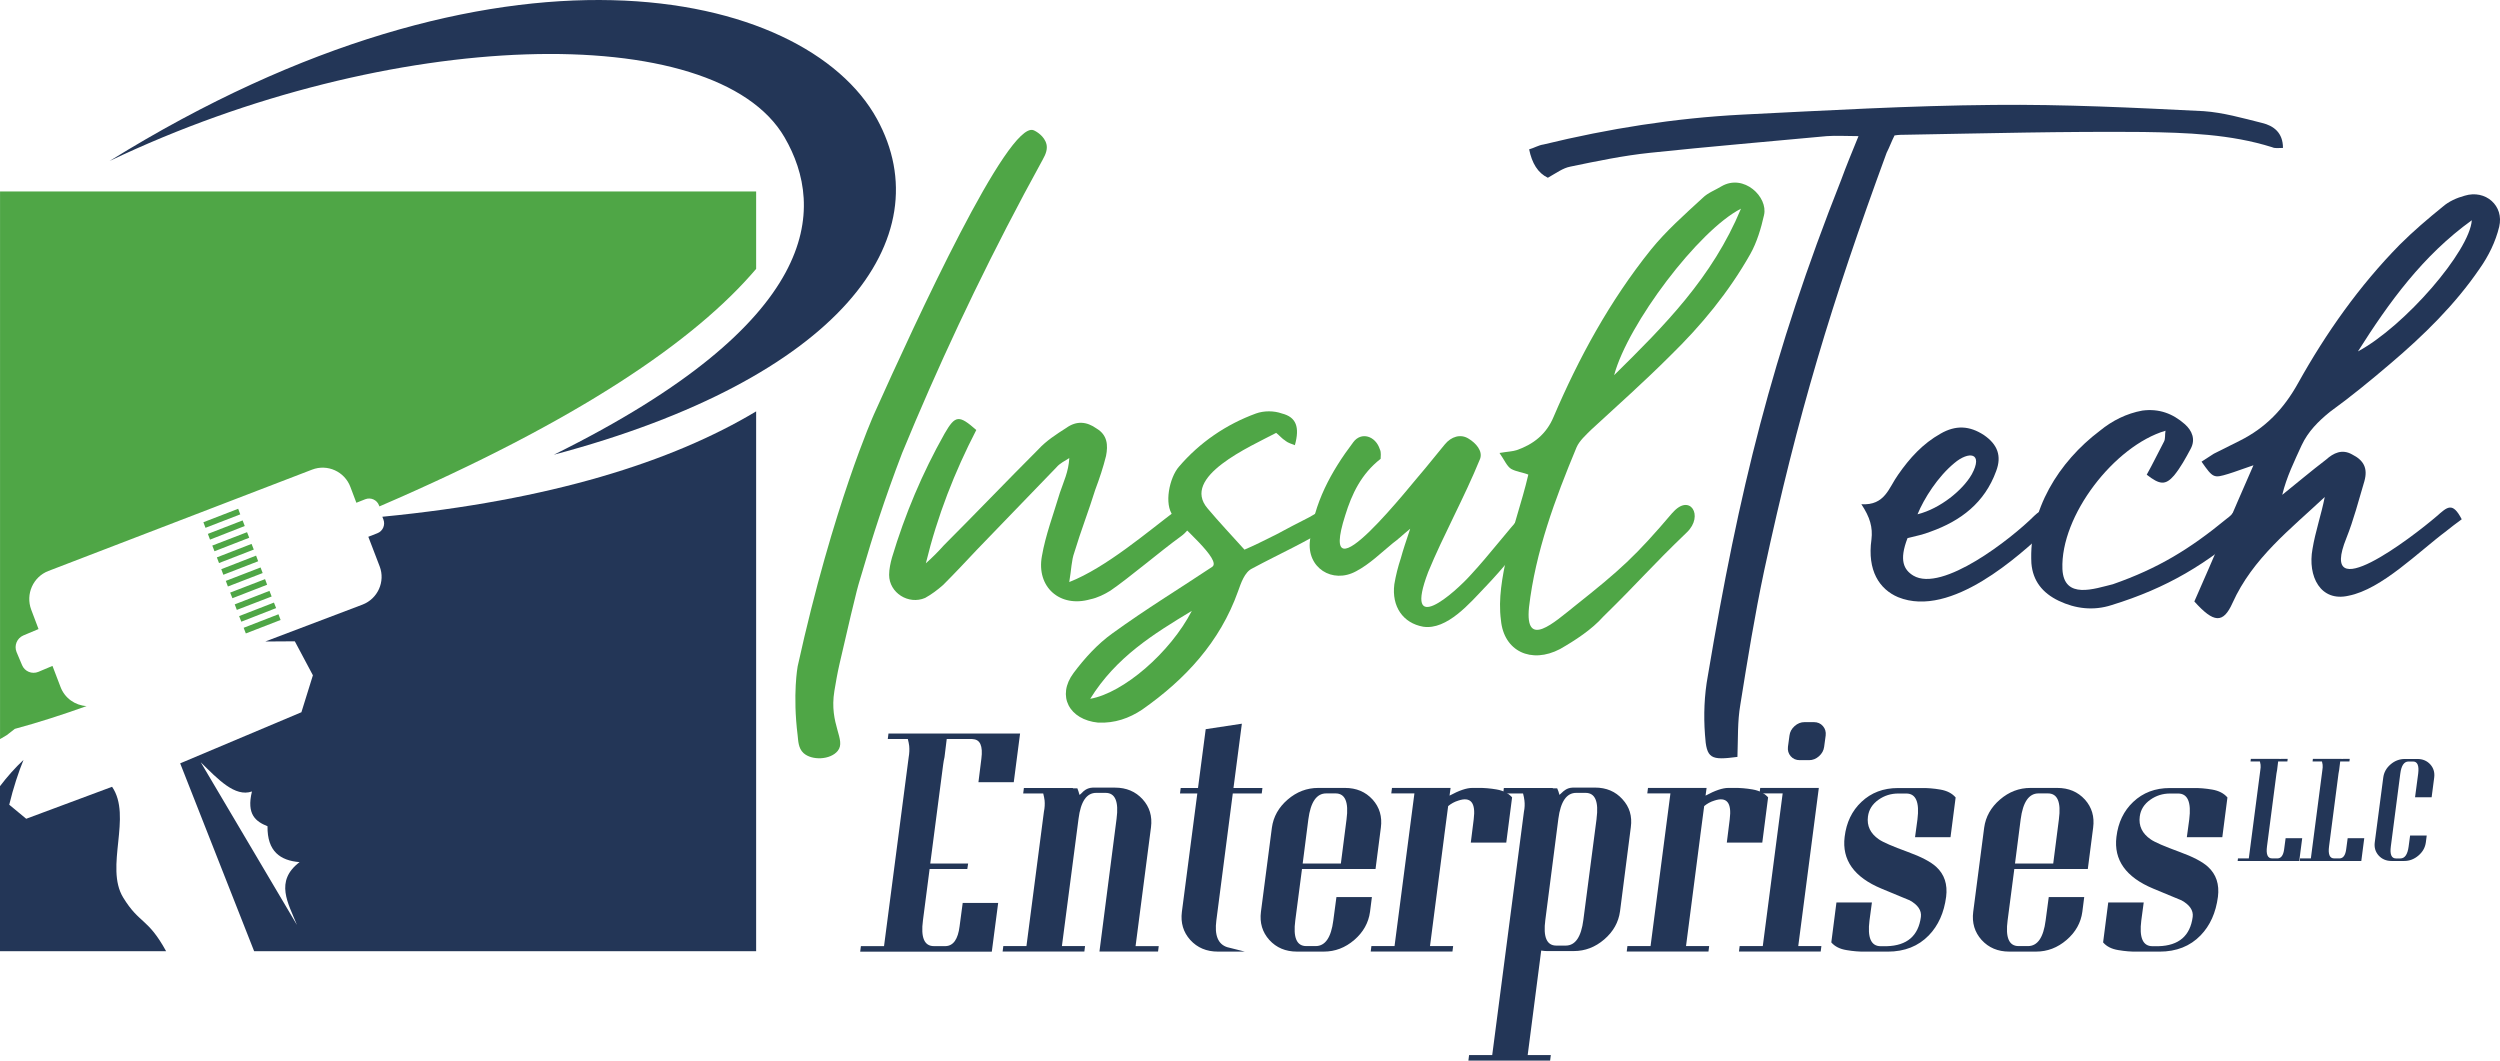
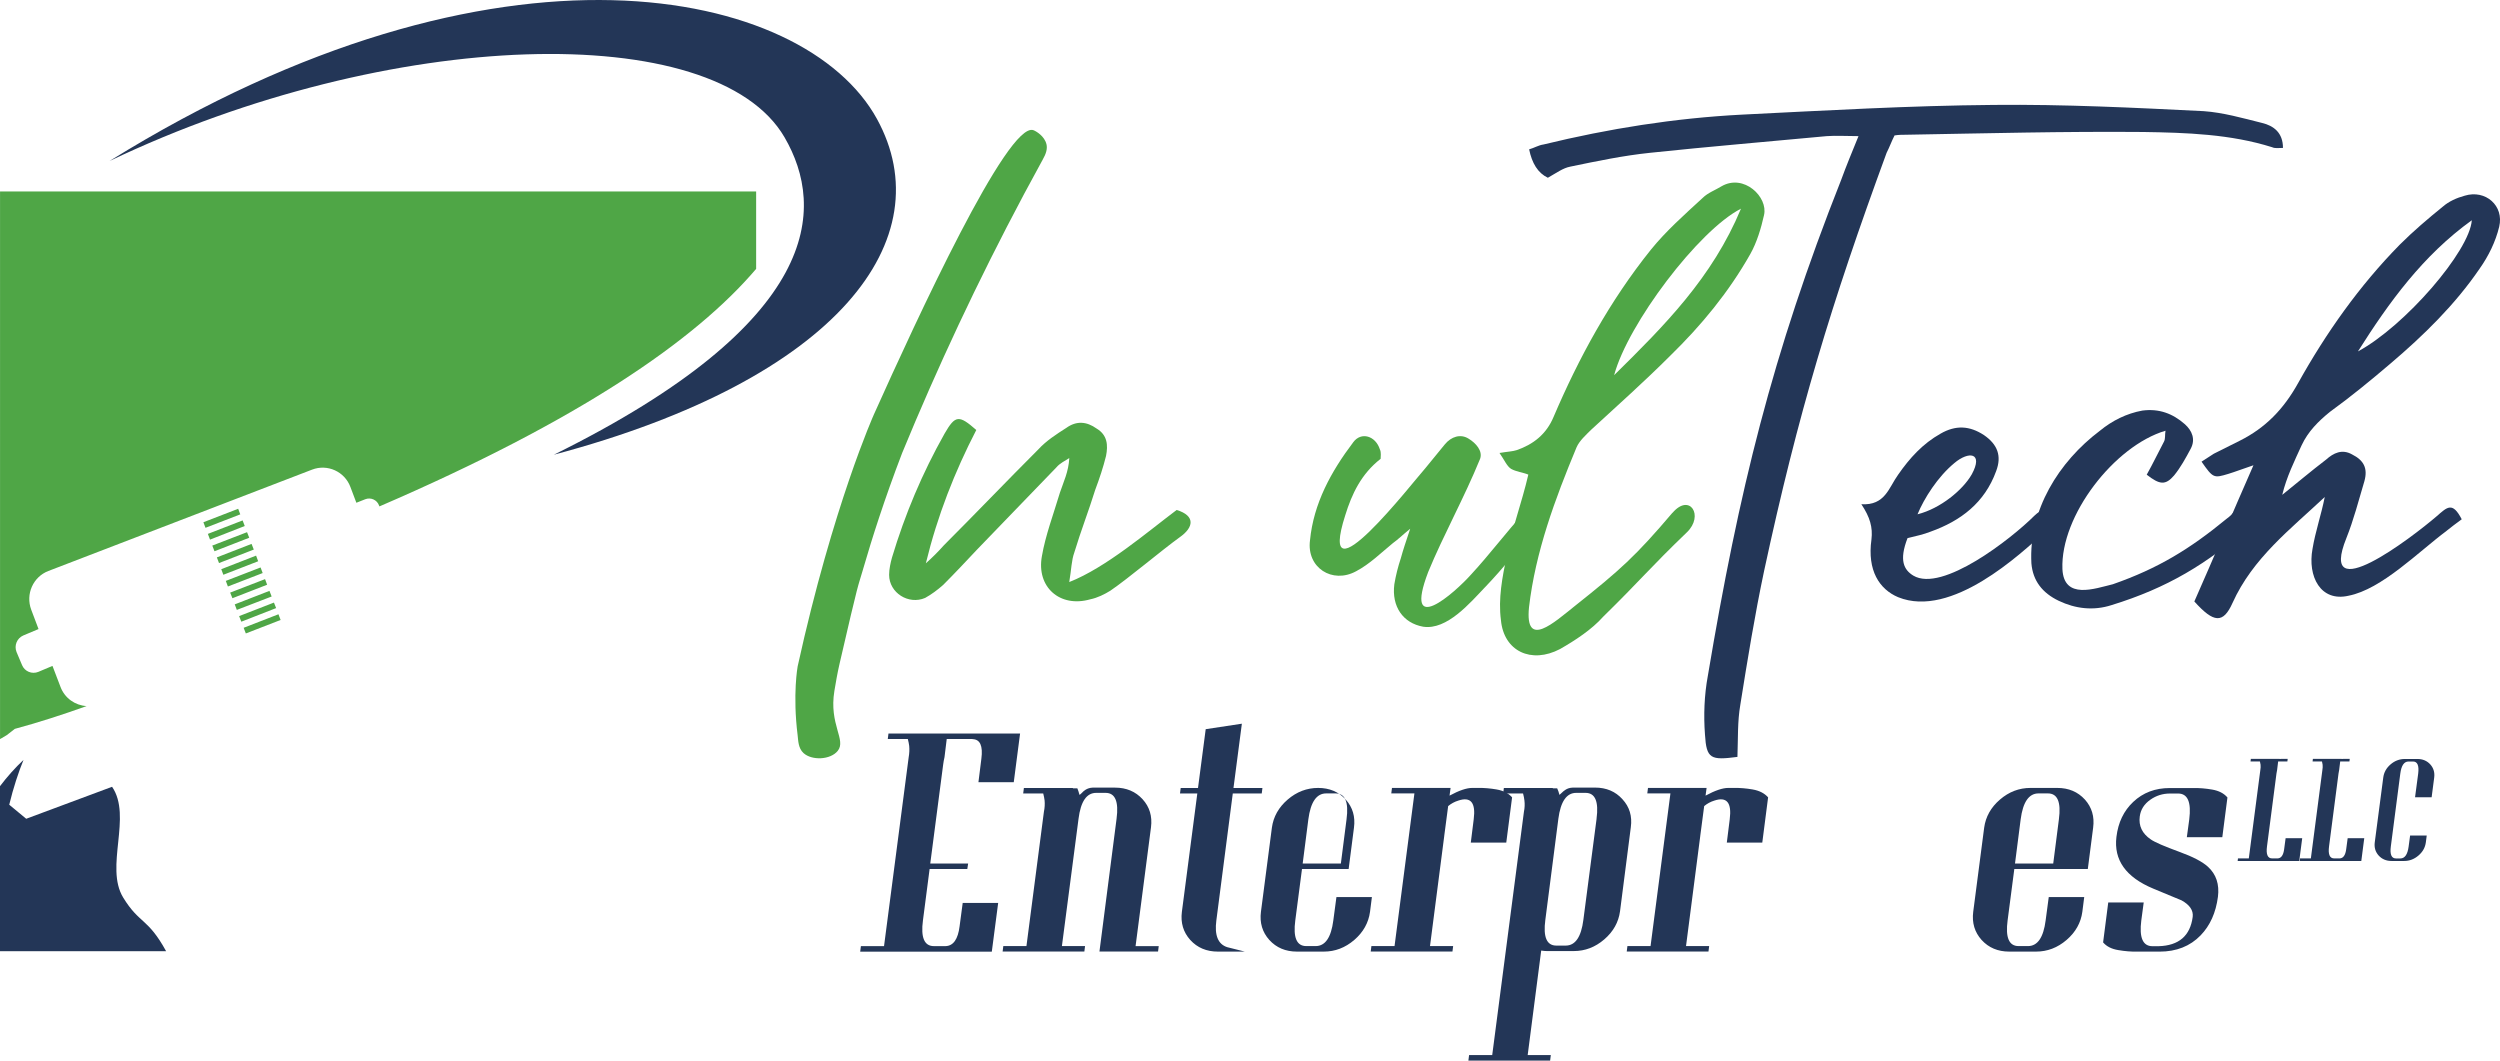
<svg xmlns="http://www.w3.org/2000/svg" id="Layer_1" viewBox="0 0 652.69 276.89">
  <defs>
    <style>.cls-1,.cls-2{fill:#4fa646;}.cls-3,.cls-4{fill:#233657;}.cls-3,.cls-2{fill-rule:evenodd;}</style>
  </defs>
  <path class="cls-3" d="m43.36,248.34H0v-43.09c1.9-2.51,3.96-4.81,6.14-6.86-1.26,3.04-2.68,7.34-3.73,11.7l4.43,3.67,22.42-8.35c5.31,7.75-1.98,20.93,2.9,28.92,4.27,6.97,6.4,5.24,11.21,14.01Z" />
-   <path class="cls-3" d="m69.25,167.48l25.39-9.63c3.97-1.52,6.01-6,4.48-9.99l-2.96-7.72,2.35-.92c1.43-.54,2.14-2.16,1.59-3.59l-.28-.72c43.85-4.26,75.68-14.36,97.59-27.51v140.94H66.35l-19.31-49.05,31.65-13.34,3-9.65-4.72-8.87-7.73.05h0Zm-16.83,31.55h0c8.36,14.15,16.73,28.29,25.1,42.44-2.26-5.65-5.89-11.38.69-16.39-5.02-.41-8.46-2.78-8.37-9.37-3.05-1.23-5.54-3.05-4.06-9.08-4.43,1.56-8.89-3.21-13.36-7.61Z" />
  <path class="cls-2" d="m0,49.98h197.41v20.22c-15.89,18.68-46.28,39.56-98.35,62.01l-.1-.25c-.53-1.46-2.16-2.18-3.6-1.62l-2.32.92-1.56-4.13c-1.5-4.03-6.01-6.06-10-4.52l-68.85,26.46c-3.99,1.53-6,6.06-4.48,10.1l1.91,5.06-3.99,1.68c-1.65.72-2.43,2.64-1.75,4.32l1.44,3.42c.69,1.66,2.6,2.45,4.27,1.75l3.67-1.55,2.09,5.47c1.11,2.98,3.86,4.85,6.82,5.02-6.11,2.19-12.32,4.22-18.74,5.95l-2.08,1.62c-.6.34-1.19.68-1.78,1.05V49.98h0Zm63.61,113.92h0l.57,1.48,9.08-3.52-.56-1.49-9.08,3.53h0Zm-1.18-3.05h0l.57,1.46,9.09-3.55-.57-1.44-9.09,3.53h0Zm-1.15-3.07h0l.55,1.45,9.09-3.5-.57-1.47-9.07,3.53h0Zm-1.19-3.06h0l.59,1.46,9.06-3.52-.54-1.46-9.12,3.52h0Zm-1.14-3.07h0l.55,1.47,9.08-3.51-.55-1.46-9.08,3.51h0Zm-1.18-3.05h0l.54,1.46,9.09-3.53-.54-1.47-9.09,3.54h0Zm-1.15-3.08h0l.56,1.48,9.08-3.52-.58-1.48-9.06,3.52h0Zm-1.19-3.07h0l.57,1.47,9.07-3.53-.57-1.45-9.08,3.5h0Zm-1.16-3.06h0l.56,1.49,9.07-3.55-.56-1.46-9.08,3.52h0Zm-1.17-3.05h0l.55,1.46,9.08-3.51-.55-1.46-9.09,3.52Z" />
  <path class="cls-3" d="m144.59,118.72c70.24-34.72,70.97-64.38,60.24-82.86C186.77,4.74,101.67,7.15,28.59,42.04,130.21-21.05,210.16-3.19,228.95,31.05c17.07,31.12-9.67,67.79-84.36,87.67Z" />
  <path class="cls-1" d="m225.32,148.64c-1.53,5.29-.83,1.66-6.16,24.77-.56,2.45-.94,4.7-1.32,6.96-1.46,8.79,3.19,12.82.86,15.68-1.91,2.35-6.75,2.55-8.92.56-1.4-1.28-1.37-3.28-1.53-4.58-1.35-10.78,0-18.06,0-18.06,9.25-42.04,19.92-65.8,19.92-65.8,11.17-24.87,34.92-76.41,41.6-74.19.63.21,2.95,1.52,3.45,3.73.25,1.11-.07,2.37-1,3.98-1.64,2.98-3.27,5.99-4.89,9.03-12.16,22.83-22.69,45.41-31.8,67.55-4.58,11.95-7.87,22.27-10.21,30.36Z" />
  <path class="cls-1" d="m307.21,133.14c4.89,1.51,4.52,4.52.75,7.15-4.7,3.39-13.36,10.72-18.06,13.92-1.51.94-3.39,1.88-5.27,2.26-7.9,2.26-14.11-3.2-12.61-11.29.94-5.46,3.01-10.91,4.7-16.56.94-2.82,2.26-5.46,2.45-9.03-1.13.75-2.45,1.32-3.39,2.45-6.96,7.15-13.74,14.3-20.7,21.45-3.01,3.2-5.83,6.21-8.84,9.22-1.5,1.32-3.01,2.45-4.7,3.39-4.33,1.88-9.41-1.32-9.41-6.02,0-1.51.38-3.2.75-4.52,3.39-11.29,7.9-22.01,13.73-32.36,2.82-4.89,3.76-4.89,8.28-.94-5.64,10.91-10.16,22.39-13.17,34.81,1.69-1.51,3.2-3.01,4.7-4.7,8.28-8.28,16.37-16.75,24.65-25.03,2.07-2.26,4.7-3.95,7.34-5.64,2.63-1.88,5.27-1.69,7.9.19,2.82,1.69,3.01,4.33,2.45,7.15-.75,3.01-1.69,5.83-2.82,8.84-1.69,5.46-3.76,10.73-5.46,16.37-.75,2.07-.75,4.33-1.32,7.71,9.6-3.76,20.51-13.17,28.04-18.82Z" />
-   <path class="cls-1" d="m335.62,115.08c-.94-.56-1.5-1.32-2.44-2.07-6.77,3.58-25.03,11.48-17.88,19.76,3.01,3.58,6.21,6.96,9.6,10.73,2.26-.94,5.27-2.45,8.28-3.95,2.82-1.51,5.64-3.01,8.65-4.52,3.76-2.07,3.01-2.63,6.4,1.88-7.34,4.7-13.92,7.53-21.26,11.48-2.07.94-3.01,3.95-3.76,6.02-4.7,13.17-13.74,22.96-25.03,30.86-3.39,2.26-7.15,3.58-11.48,3.39-7.53-.75-10.91-6.96-6.4-12.98,2.82-3.76,6.21-7.53,10.16-10.35,8.84-6.4,17.5-11.67,25.97-17.31,2.82-1.69-8.66-11.1-10.16-13.36-2.45-3.01-.94-9.97,1.5-12.79,5.46-6.4,12.42-11.1,20.13-13.92,2.07-.75,4.7-.75,6.77,0,3.76.94,4.7,3.57,3.39,8.28-.94-.38-1.69-.56-2.45-1.13Zm-50.99,67.36c8.65-1.51,20.89-12.04,26.53-22.96-9.97,6.02-19.76,12.04-26.53,22.96Z" />
  <path class="cls-1" d="m387.74,153.27c-3.95,4.14-9.97,11.29-16.18,10.35-5.27-.94-8.28-5.27-7.53-11.1.38-2.26.94-4.52,1.69-6.77.56-2.07,1.32-4.33,2.45-7.71-2.07,1.69-3.2,2.82-4.52,3.76-3.01,2.45-6.02,5.46-9.6,7.34-6.21,3.39-12.98-.94-12.04-8.09.94-9.6,5.46-17.88,11.29-25.59,2.07-2.82,5.83-1.69,6.96,1.88.38.75.19,1.88.19,2.45-5.08,3.95-7.53,9.22-9.22,14.68-7.72,24.08,17.69-8.66,20.89-12.23,1.69-2.07,3.39-4.14,5.08-6.21,1.69-2.07,4.14-2.82,6.21-1.51,1.88,1.13,3.76,3.2,3.01,5.27-4.14,10.16-9.6,19.94-13.55,29.54-6.59,17.31,6.77,5.64,11.29.56,4.7-5.08,9.22-11.1,13.55-15.81,2.82-2.82,3.2-1.69,3.95-1.13.94.75,1.69,1.51-.56,4.52-4.33,5.46-8.66,10.91-13.36,15.81Z" />
  <path class="cls-1" d="m436.65,133.89c4.52-5.27,8.28.75,3.76,5.08-9.6,9.22-12.23,12.61-21.83,22.01-3.01,3.39-7.34,6.21-11.29,8.47-7.53,3.95-14.68.56-15.43-7.53-.75-5.64.38-11.29,1.5-16.75,1.32-6.96,3.95-13.92,5.65-21.26-1.32-.56-3.2-.75-4.52-1.51-1.13-.75-1.69-2.26-3.01-4.14,2.26-.38,3.39-.38,4.52-.75,4.33-1.51,7.71-4.14,9.6-8.66,6.59-15.43,14.68-30.29,25.4-43.65,3.95-4.89,8.84-9.22,13.55-13.55,1.32-1.32,3.39-2.07,4.89-3.01,5.83-3.39,12.23,2.82,11.1,7.53-.75,3.39-1.88,7.15-3.58,10.16-5.64,9.97-12.79,18.63-20.89,26.53-6.59,6.59-13.74,12.98-20.7,19.38-1.32,1.32-3.01,2.82-3.76,4.52-5.64,13.55-10.73,27.28-12.42,41.77-1.13,11.1,6.59,3.95,12.04-.38,11.85-9.41,15.81-12.98,25.4-24.27Zm-15.24-35.94c13.17-12.98,25.59-25.4,33.12-43.47-11.1,5.65-29.54,30.11-33.12,43.47Z" />
  <path class="cls-4" d="m445.13,191.81c-.38-5.07-.19-10.32.75-15.39,8.09-48.16,16.75-83.84,34.81-129.47,1.32-3.62,2.82-7.24,4.52-11.41-3.2,0-5.83-.18-8.28,0-15.43,1.45-30.67,2.72-46.1,4.35-6.96.72-13.92,2.17-20.89,3.62-1.88.36-3.58,1.63-5.83,2.9-2.64-1.27-4.14-3.8-4.89-7.42,1.32-.36,2.45-1.09,3.76-1.27,17.12-4.16,34.24-6.88,51.74-7.79,22.01-1.09,43.84-2.35,65.86-2.54,18.25-.18,36.5.72,54.75,1.63,5.08.36,10.16,1.81,15.24,3.08,3.01.72,5.46,2.53,5.46,6.52-1.13,0-2.07.18-2.82-.18-10.91-3.44-22.39-3.8-33.68-3.98-20.7-.18-41.21.36-61.9.72-.94,0-1.88,0-3.01.18-.75,1.45-1.32,3.08-2.07,4.53-14.49,39.47-23.14,68.08-31.99,109.19-2.45,11.59-4.33,23.18-6.21,34.95-.75,4.35-.57,8.69-.75,13.58-6.96.91-8.09.54-8.47-5.79Z" />
  <path class="cls-4" d="m495.55,155.91c-4.89-2.07-8.09-6.96-6.96-15.05.38-3.2-.38-5.83-2.63-9.22,6.21.38,7.15-4.33,9.6-7.71,3.01-4.33,6.4-8.09,11.1-10.73,3.95-2.26,7.53-2.07,11.29.38,3.57,2.45,4.7,5.46,3.2,9.41-3.01,8.28-9.22,12.98-17.12,15.81-1.88.75-3.76,1.13-6.02,1.69-2.26,5.83-.94,8.28,1.5,9.78,7.53,4.52,25.59-9.6,31.61-15.62,3.95-3.95,7.15.75,2.82,4.14-6.4,5.83-24.46,22.77-38.38,17.12Zm19.19-31.99c3.2-5.83-.75-6.21-4.52-3.01-4.33,3.58-7.9,9.22-9.6,13.36,6.02-1.51,11.85-6.4,14.11-10.35Z" />
  <path class="cls-4" d="m564.98,115.27c.38-.75.19-1.69.38-2.82-13.36,3.95-27.47,22.2-26.91,36.13.38,8.09,8.47,5.08,13.17,3.95,11.85-4.14,20.13-9.22,29.73-17.12,3.39-2.45,1.51-3.76,5.46-1.88,1.69,1.13,2.07,2.63.56,3.95-11.29,9.78-21.45,15.99-36.13,20.51-4.7,1.51-9.41.94-13.74-1.13-4.33-2.07-6.77-5.27-7.15-9.78-.75-13.92,7.15-26.53,17.88-34.62,3.2-2.63,6.96-4.52,11.1-5.27,4.33-.56,7.9.75,11.1,3.57,1.88,1.69,2.82,3.95,1.51,6.4s-2.64,4.89-4.33,6.96c-2.26,2.63-3.76,2.45-7.15-.19,1.69-3.01,3.01-5.83,4.52-8.66Z" />
  <path class="cls-4" d="m638.74,138.6c-7.34,5.46-16.93,15.24-25.59,16.93-7.34,1.69-10.73-5.08-9.41-12.23.75-4.52,2.26-8.84,3.2-13.55-9.03,8.47-18.82,15.99-24.08,27.66-2.45,5.46-4.89,5.27-9.97-.38,5.08-11.48,9.97-23.14,15.43-35.56-2.82.94-4.7,1.69-6.59,2.26-3.76,1.13-3.95,1.13-6.96-3.2,1.13-.75,2.07-1.32,3.2-2.07,2.26-1.13,4.52-2.26,6.77-3.39,6.77-3.39,11.48-8.28,15.24-15.05,7.34-13.17,15.99-25.4,26.53-36.13,3.58-3.57,7.34-6.77,11.29-9.97,1.51-1.32,3.58-2.26,5.65-2.82,5.46-1.69,10.35,2.63,9.03,8.09-.94,3.95-2.82,7.71-5.08,10.91-6.4,9.41-14.68,17.5-23.33,24.84-5.08,4.33-10.35,8.66-15.81,12.61-3.01,2.45-5.65,5.08-7.34,8.66-1.88,4.14-3.95,8.28-5.08,12.98,3.76-3.01,7.53-6.21,11.48-9.22,1.88-1.69,4.14-2.82,6.77-1.32,3.01,1.51,4.14,3.58,3.2,6.96-1.51,5.08-2.82,10.16-4.7,14.86-7.53,18.63,16.93,0,23.52-5.65,2.82-2.45,4.14-3.95,6.59.75-1.51,1.13-2.82,2.07-3.95,3.01Zm6.59-81.1c-12.8,9.22-21.64,21.45-29.73,34.25,12.23-6.59,29.16-26.15,29.73-34.25Z" />
  <path class="cls-4" d="m255.45,204.19l.76-6.08c.45-3.4-.33-5.11-2.33-5.14v-.04h-6.71l-.58,4.74c-.15.63-.27,1.3-.36,2.01l-3.36,25.77h9.89l-.22,1.43h-9.84l-1.74,13.42c-.6,4.47.36,6.71,2.86,6.71h3.04c2.03-.06,3.25-1.79,3.67-5.19l.81-6.08h9.26l-1.66,12.71h-34.36l.18-1.43h6.04l6.44-49.35c.18-1.01.22-2,.13-2.95-.06-.51-.18-1.1-.36-1.79h-5.23l.18-1.43h34.36l-1.65,12.71h-9.22Z" />
  <path class="cls-4" d="m302.52,247l-.18,1.43h-15.3l4.47-34.67c.6-4.5-.36-6.76-2.86-6.76h-2.46c-2.51,0-4.04,2.25-4.61,6.76l-4.34,33.24h6.04l-.18,1.43h-21.34l.18-1.43h6.04l4.56-35.07c.21-1.01.27-2,.18-2.95-.06-.51-.18-1.12-.36-1.83h-5.23l.18-1.43h12.8v.09h1.16c.21.51.39,1.06.54,1.66l.04.04c.09-.03.27-.18.54-.45.33-.36.65-.64.98-.85.57-.36,1.19-.55,1.88-.58h5.86c2.95,0,5.35,1.01,7.2,3.04,1.82,2,2.55,4.43,2.19,7.29l-4.03,31.05h6.04Z" />
  <path class="cls-4" d="m324.97,248.44h-7.02c-2.95,0-5.35-1.01-7.2-3.04-1.82-2.03-2.55-4.47-2.19-7.34l4.03-30.91h-4.52l.18-1.43h4.52l2.01-15.35,9.44-1.43-2.19,16.78h7.56l-.18,1.43h-7.56l-4.29,33.15c-.51,3.88.43,6.2,2.82,6.98l4.25,1.07.36.09Z" />
-   <path class="cls-4" d="m339.92,226.87l-1.75,13.42c-.6,4.47.36,6.71,2.86,6.71h2.46c2.5,0,4.04-2.24,4.61-6.71l.81-6.08h9.26l-.49,3.85c-.39,2.86-1.76,5.31-4.11,7.34-2.36,2.03-5.01,3.04-7.96,3.04h-7.02c-2.95,0-5.35-1.01-7.2-3.04-1.82-2.03-2.55-4.47-2.19-7.34l2.86-21.97c.39-2.86,1.76-5.31,4.12-7.34,2.36-2.03,5.01-3.04,7.96-3.04h7.02c2.95,0,5.35,1.01,7.2,3.04,1.82,2.03,2.53,4.47,2.15,7.34l-1.39,10.78h-19.19Zm6.31-19.73c-2.5,0-4.06,2.25-4.65,6.76l-1.48,11.54h9.97l1.48-11.54c.6-4.5-.36-6.76-2.86-6.76h-2.46Z" />
+   <path class="cls-4" d="m339.92,226.87l-1.75,13.42c-.6,4.47.36,6.71,2.86,6.71h2.46c2.5,0,4.04-2.24,4.61-6.71l.81-6.08h9.26l-.49,3.85c-.39,2.86-1.76,5.31-4.11,7.34-2.36,2.03-5.01,3.04-7.96,3.04h-7.02c-2.95,0-5.35-1.01-7.2-3.04-1.82-2.03-2.55-4.47-2.19-7.34l2.86-21.97c.39-2.86,1.76-5.31,4.12-7.34,2.36-2.03,5.01-3.04,7.96-3.04c2.95,0,5.35,1.01,7.2,3.04,1.82,2.03,2.53,4.47,2.15,7.34l-1.39,10.78h-19.19Zm6.31-19.73c-2.5,0-4.06,2.25-4.65,6.76l-1.48,11.54h9.97l1.48-11.54c.6-4.5-.36-6.76-2.86-6.76h-2.46Z" />
  <path class="cls-4" d="m390.74,206.11c1.73.3,3.07.98,4.03,2.06l-1.52,11.81h-9.26l.76-6.08c.57-4.35-.78-5.98-4.03-4.88-.98.3-1.86.78-2.64,1.43l-1.03,7.83v.04l-3.71,28.68h6.04l-.18,1.43h-21.34l.18-1.43h6.04l5.19-39.86h-6.04l.18-1.43h15.3l-.27,2.01c2.48-1.34,4.44-2.01,5.91-2.01h1.48c1.55-.03,3.19.1,4.92.4Z" />
  <path class="cls-4" d="m416.42,205.62c2.95,0,5.34,1.01,7.16,3.04,1.85,2,2.58,4.43,2.19,7.29l-2.82,21.97c-.39,2.86-1.76,5.31-4.12,7.34-2.36,2.03-5.01,3.04-7.96,3.04h-7.02c-.42,0-.91-.04-1.48-.13l-3.53,27.29h6.04l-.18,1.43h-21.34l.18-1.43h6.04l8.28-63.53c.21-1.01.25-2,.13-2.95-.06-.54-.18-1.15-.36-1.83h-5.19l.18-1.43h12.8l-.04.09h1.16c.24.51.43,1.06.58,1.66l.04.04c.06-.03.22-.18.49-.45.36-.36.7-.64,1.03-.85.54-.36,1.16-.55,1.88-.58h5.86Zm.4,8.14c.6-4.5-.36-6.76-2.86-6.76h-2.46c-2.5,0-4.06,2.25-4.65,6.76l-3.4,26.4c-.6,4.47.36,6.71,2.86,6.71h2.46c2.5,0,4.04-2.24,4.61-6.71l3.45-26.4Z" />
  <path class="cls-4" d="m457.58,206.11c1.73.3,3.07.98,4.03,2.06l-1.52,11.81h-9.26l.76-6.08c.57-4.35-.78-5.98-4.03-4.88-.98.3-1.86.78-2.64,1.43l-1.03,7.83v.04l-3.71,28.68h6.04l-.18,1.43h-21.34l.18-1.43h6.04l5.19-39.86h-6.04l.18-1.43h15.3l-.27,2.01c2.48-1.34,4.44-2.01,5.91-2.01h1.48c1.55-.03,3.19.1,4.92.4Z" />
-   <path class="cls-4" d="m475.52,247l-.18,1.43h-21.34l.18-1.43h6.04l5.19-39.86h-6.04l.18-1.43h15.3l-5.37,41.29h6.04Zm-5.64-48.54c-.98,0-1.77-.34-2.37-1.03-.6-.69-.83-1.51-.72-2.46l.4-2.95c.12-.95.57-1.77,1.34-2.46.78-.69,1.64-1.03,2.6-1.03h2.42c.98,0,1.77.34,2.37,1.03.6.69.83,1.51.72,2.46l-.4,2.95c-.12.95-.57,1.77-1.34,2.46-.78.69-1.64,1.03-2.6,1.03h-2.42Z" />
-   <path class="cls-4" d="m487.68,213.14c-.33,2.48.63,4.47,2.86,6,1.07.75,3.58,1.83,7.52,3.27,3.52,1.28,6,2.58,7.43,3.89,2.15,1.97,3.01,4.58,2.6,7.83-.54,4.15-2.04,7.5-4.52,10.07-2.74,2.83-6.32,4.25-10.74,4.25h-5.77c-1.58.03-3.24-.1-4.97-.4-1.73-.27-3.06-.94-3.98-2.01l1.34-10.42h9.26l-.63,4.7c-.57,4.47.4,6.71,2.91,6.71h1.61c5.28-.15,8.25-2.7,8.9-7.65.21-1.7-.78-3.15-2.95-4.34.06.03-2.39-.98-7.34-3.04-7.16-2.98-10.36-7.49-9.62-13.51.45-3.76,1.91-6.8,4.38-9.13,2.56-2.42,5.74-3.62,9.53-3.62h6.17c1.55-.03,3.19.1,4.92.4,1.73.3,3.06.98,3.98,2.06l-1.34,10.38h-9.26l.63-4.65c.57-4.5-.4-6.76-2.91-6.76h-2.1c-1.91,0-3.62.54-5.14,1.61-1.61,1.13-2.54,2.59-2.77,4.38Z" />
  <path class="cls-4" d="m525.89,226.87l-1.75,13.42c-.6,4.47.36,6.71,2.86,6.71h2.46c2.5,0,4.04-2.24,4.61-6.71l.81-6.08h9.26l-.49,3.85c-.39,2.86-1.76,5.31-4.12,7.34-2.36,2.03-5.01,3.04-7.96,3.04h-7.02c-2.95,0-5.35-1.01-7.2-3.04-1.82-2.03-2.55-4.47-2.19-7.34l2.86-21.97c.39-2.86,1.76-5.31,4.12-7.34,2.36-2.03,5.01-3.04,7.96-3.04h7.02c2.95,0,5.35,1.01,7.2,3.04,1.82,2.03,2.53,4.47,2.15,7.34l-1.39,10.78h-19.19Zm6.31-19.73c-2.5,0-4.06,2.25-4.65,6.76l-1.48,11.54h9.98l1.48-11.54c.6-4.5-.36-6.76-2.86-6.76h-2.46Z" />
  <path class="cls-4" d="m558.64,213.14c-.33,2.48.63,4.47,2.86,6,1.07.75,3.58,1.83,7.52,3.27,3.52,1.28,6,2.58,7.43,3.89,2.15,1.97,3.01,4.58,2.6,7.83-.54,4.15-2.04,7.5-4.52,10.07-2.74,2.83-6.32,4.25-10.74,4.25h-5.77c-1.58.03-3.24-.1-4.97-.4-1.73-.27-3.06-.94-3.98-2.01l1.34-10.42h9.26l-.63,4.7c-.57,4.47.4,6.71,2.91,6.71h1.61c5.28-.15,8.25-2.7,8.9-7.65.21-1.7-.78-3.15-2.95-4.34.06.03-2.39-.98-7.34-3.04-7.16-2.98-10.36-7.49-9.62-13.51.45-3.76,1.91-6.8,4.38-9.13,2.56-2.42,5.74-3.62,9.53-3.62h6.17c1.55-.03,3.19.1,4.92.4,1.73.3,3.06.98,3.98,2.06l-1.34,10.38h-9.26l.63-4.65c.57-4.5-.4-6.76-2.91-6.76h-2.1c-1.91,0-3.62.54-5.14,1.61-1.61,1.13-2.54,2.59-2.77,4.38Z" />
  <path class="cls-4" d="m601.05,218.84l-.77,5.94h-16.08l.08-.67h2.83l3.01-23.09c.08-.47.11-.93.06-1.38-.03-.24-.08-.52-.17-.84h-2.45l.08-.67h7.52v.02c.18-.01.3-.02.36-.02h1.74l-.08.67h-2.41l-.27,2.22c-.07.29-.13.61-.17.94l-2.47,19.01c-.28,2.09.17,3.14,1.34,3.14h1.42c.95-.03,1.52-.84,1.72-2.43l.38-2.85h4.33Z" />
  <path class="cls-4" d="m617.25,218.84l-.77,5.94h-16.08l.08-.67h2.83l3.01-23.09c.08-.47.11-.93.06-1.38-.03-.24-.08-.52-.17-.84h-2.45l.08-.67h7.52v.02c.18-.01.3-.02.36-.02h1.74l-.08.67h-2.41l-.27,2.22c-.07.29-.13.61-.17.94l-2.47,19.01c-.28,2.09.17,3.14,1.34,3.14h1.42c.95-.03,1.52-.84,1.72-2.43l.38-2.85h4.33Z" />
  <path class="cls-4" d="m633.56,218.13l-.23,1.8c-.18,1.34-.82,2.48-1.93,3.43s-2.34,1.42-3.73,1.42h-3.29c-1.38,0-2.5-.47-3.37-1.42-.85-.95-1.19-2.09-1.02-3.43l2.22-16.93c.17-1.34.8-2.48,1.9-3.43,1.1-.95,2.35-1.42,3.75-1.42h3.26c1.38,0,2.5.47,3.37,1.42.85.95,1.19,2.09,1.02,3.43l-.67,5.15h-4.33l.82-6.18c.26-2.11-.19-3.16-1.36-3.16h-1.15c-1.17,0-1.89,1.05-2.16,3.16l-2.47,19.01c-.28,2.09.17,3.14,1.34,3.14h1.15c1.17,0,1.89-1.05,2.16-3.14l.38-2.85h4.33Z" />
</svg>